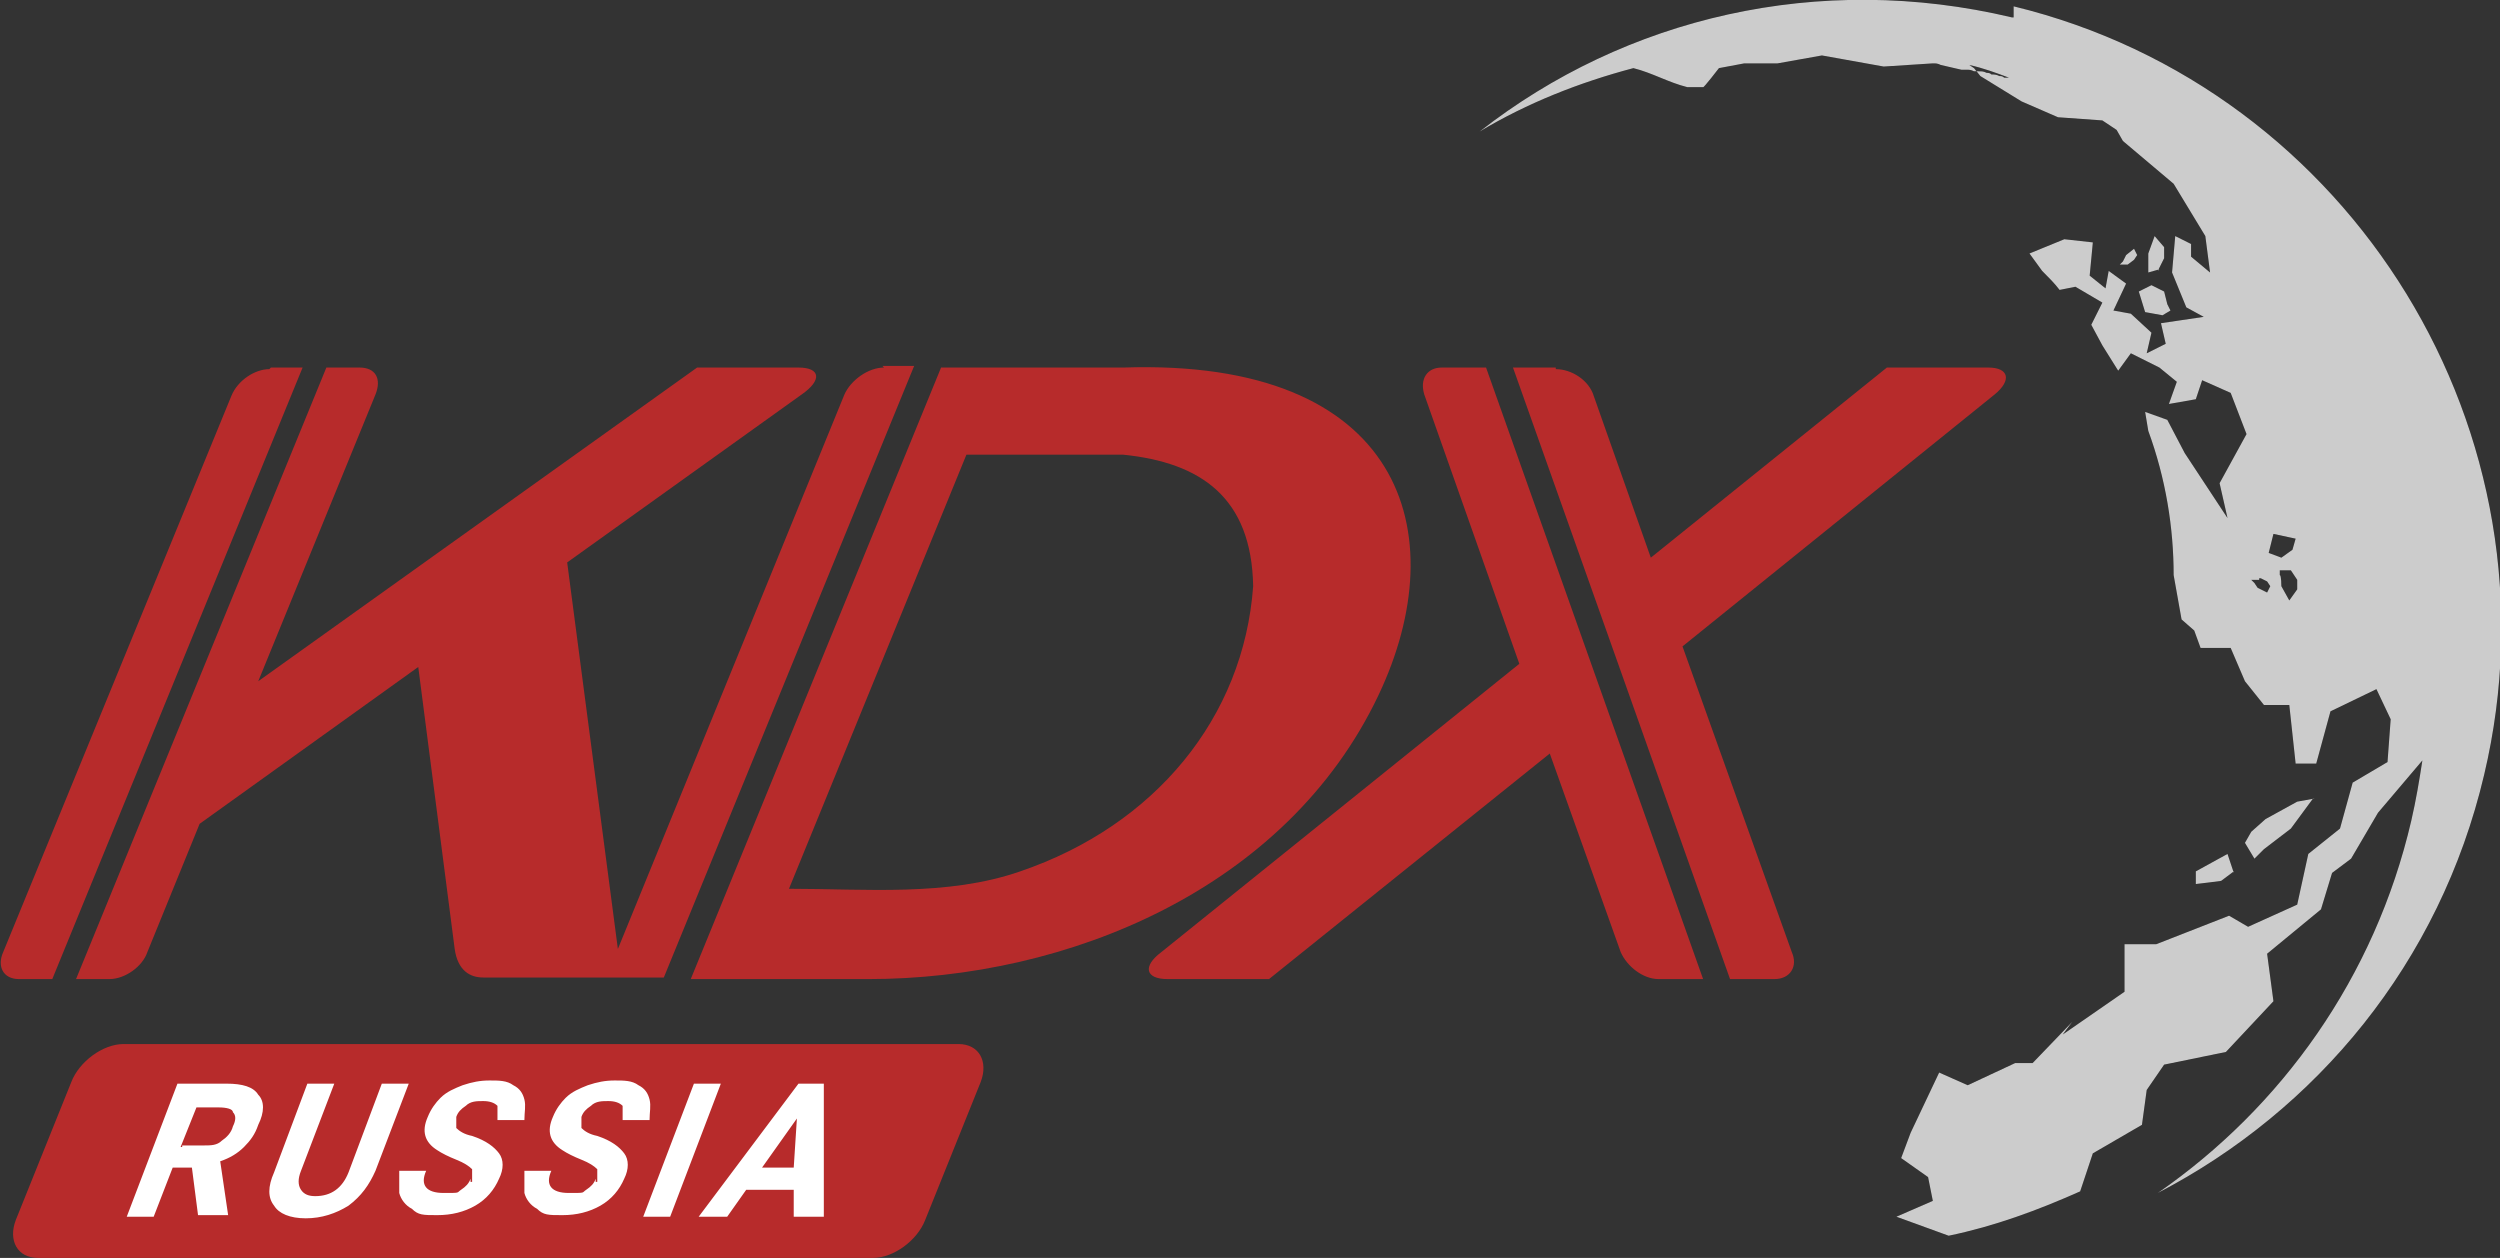
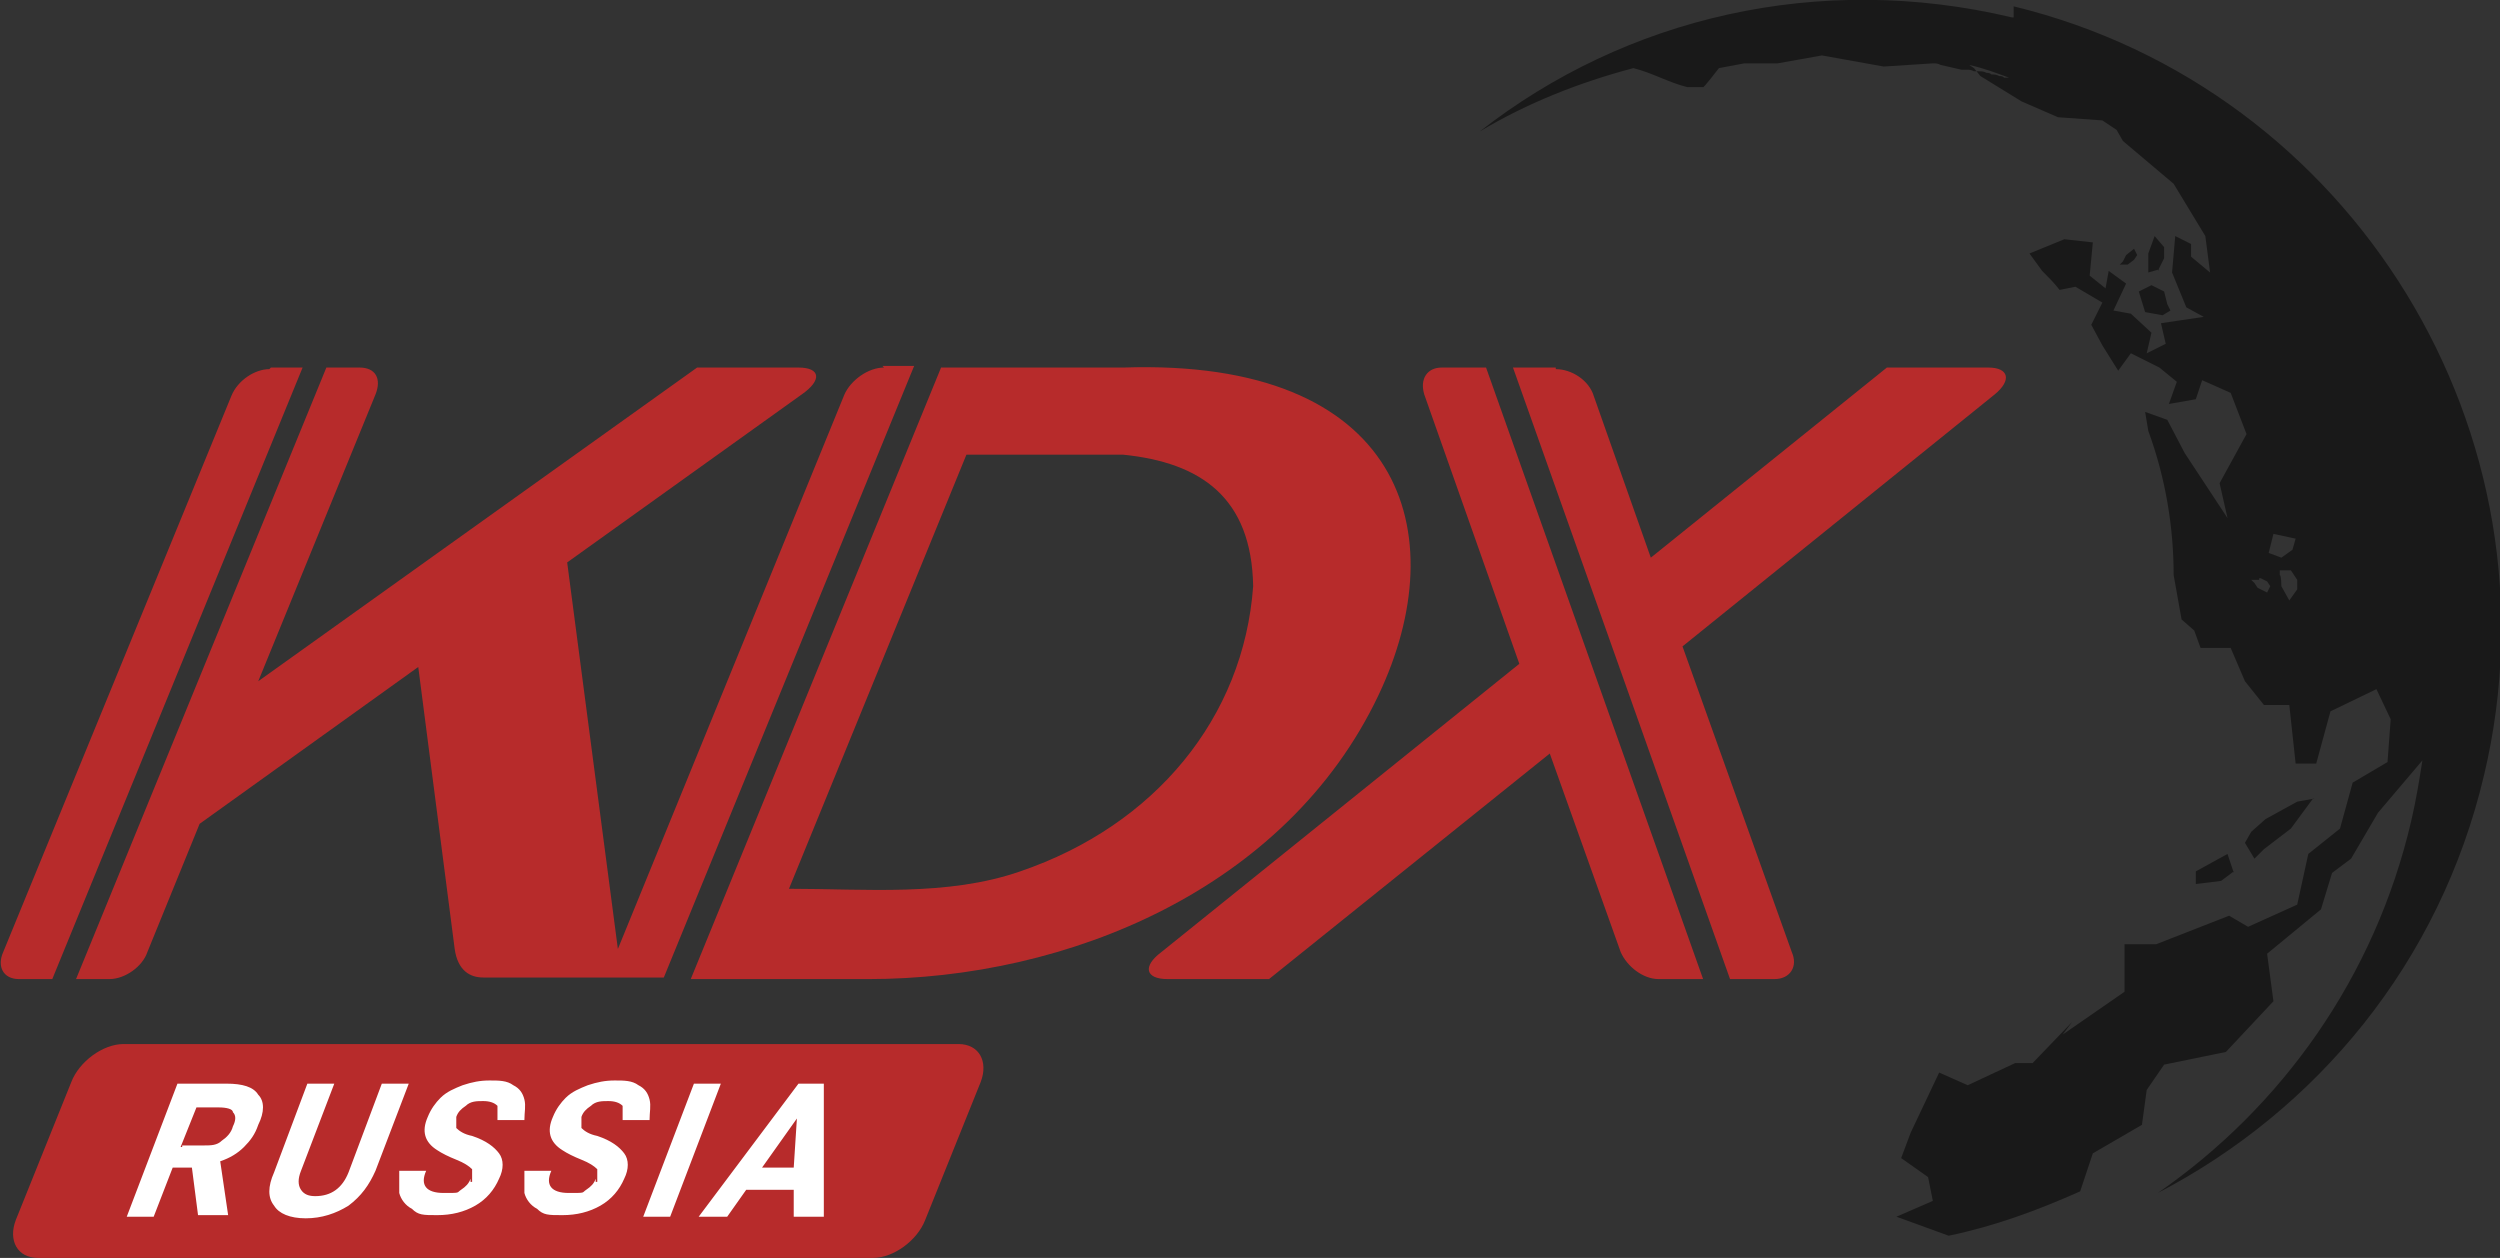
<svg xmlns="http://www.w3.org/2000/svg" id="_Слой_1" version="1.1" viewBox="0 0 157.8 79.4">
  <rect x="0" y="0" width="157.8" height="79.4" fill="#333333" stroke="none" />
  <defs>
    <style> .st0, .st1, .st2 { fill-rule: evenodd; } .st0, .st3 { fill: #b72b2b; } .st4 { fill: #fff; } .st1 { fill: #ccc; } .st2 { fill-opacity: .5; } .st5 { display: none; fill: none; } </style>
  </defs>
  <g id="_Слой_1-2">
    <polyline class="st5" points="197.2 99.2 -39.3 99.2 -39.3 -19.9 197.2 -19.9" />
    <path class="st2" d="M142.6,36.6h-.5l.2.2.2.3.6.3.2-.4-.2-.3-.4-.2h-.1ZM144.6,36h-.7v.3c.1,0,.1.7.1.7l.5.9.5-.7v-.6l-.4-.6h0ZM144.9,34l-1.4-.3-.3,1.2.8.3.7-.5.2-.7h0ZM134.3,16.7h-.5l.2-.2.2-.4.5-.4.2.4-.2.3-.4.3h0ZM136.3,17l-.7.2v-1.2l.4-1.1.6.7v.7l-.4.8h0ZM136.8,19.2l.2.4-.5.3-1.1-.2-.4-1.3.8-.4.8.4.2.8ZM146.1,50.4l-1.1.2-2,1.1-.9.8-.4.7.6,1,.6-.6,1.7-1.3,1.4-1.9h0ZM141,55.1l-.4-1.2-2,1.1v.8c.1,0,1.6-.2,1.6-.2l.8-.6h0ZM127,1.1c-12.2-2.9-24.4,0-33.6,7.2,3-1.8,6.3-3.1,9.7-4,1.2.3,2.2.9,3.4,1.2h1c0,.1,1-1.2,1-1.2l1.6-.3h2.1l2.8-.5,3.9.7,3.1-.2c.2,0,.3,0,.5.1.4.1.9.2,1.3.3h.3c.2,0,.3,0,.5.1h.3c.2,0,.3,0,.5.1.1,0,.2,0,.3.1.2,0,.3,0,.5.1.1,0,.2,0,.3.1h.3c-.8-.3-1.6-.6-2.5-.8l.3.2.4.5,2.6,1.6,2.3,1,2.8.2c.3.2.6.4.9.6l.4.7,3.2,2.7,2,3.3.3,2.3-1.2-1v-.8l-1-.5-.2,2.3.9,2.2,1.1.6-2.7.4.3,1.3-1.2.6.3-1.3-1.3-1.2-1.1-.2.8-1.7-1.1-.8-.2,1.1-1-.8.2-2.1-1.8-.2-2.2.9.8,1.1c.4.4.8.8,1.1,1.2l1-.2,1.7,1-.7,1.4.7,1.3c.3.5.7,1.1,1,1.6l.8-1.1,1.8.9,1.1.9-.5,1.4,1.7-.3.4-1.2,1.8.8,1,2.6-1.7,3.1.5,2.2-2.7-4.1-1.1-2.1-1.4-.5.2,1.2c1.1,3,1.6,6.1,1.6,9.1l.5,2.8.8.7.4,1.1h1.9l.9,2.1,1.2,1.5h1.6l.4,3.7h1.3l.9-3.3,2.9-1.4.9,1.9-.2,2.7-2.2,1.3-.8,2.9-2,1.6-.7,3.2-3.1,1.4-1.2-.7-4.6,1.8h-2v3l-3.9,2.7.6-.8-2.5,2.6h-1.1c0,0-3,1.4-3,1.4l-1.8-.8-1.8,3.8-.6,1.6,1.7,1.2.3,1.5-2.3,1,3.3,1.2c2.9-.6,5.6-1.6,8.3-2.8l.8-2.4,3.1-1.8.3-2.2,1.1-1.6,3.9-.8,3-3.2-.4-3,3.4-2.8.7-2.3,1.2-.9,1.7-2.9,2.8-3.3c-.2,1.3-.4,2.5-.7,3.8-2.3,9.9-8.2,18.1-16,23.5,10-5.2,17.8-14.5,20.6-26.4,5.1-21.5-8.3-43.3-29.7-48.5h0v.7Z" />
    <path class="st3" d="M97.9,47.5l-17.8,14.3h-6.4c-1.4,0-1.6-.8-.4-1.7l22.6-18.2-6-17c-.3-1,.2-1.7,1.1-1.7h2.8l13.7,38.6h-2.8c-1,0-2-.8-2.4-1.7l-4.5-12.6h0ZM64.4,55c-4.6,1.6-9.8,1.1-14.6,1.1l11.2-27.4h9.9c4.9.5,8.1,2.7,8.2,8.3-.6,8.3-6.2,15.1-14.7,18ZM70.9,23.2h-11.5l-15.8,38.6h11.2c12.6,0,26.4-5.7,32.2-17.9,4.9-10.3,1.5-21.3-16.1-20.7ZM55.8,23.2c-1,0-2.1.8-2.5,1.7l-14.3,35-3.2-24.4,14.8-10.6c1.3-.9,1.2-1.7-.2-1.7h-6.4l-27.7,19.8,7.4-18.1c.4-1,0-1.7-1-1.7h-2.1L4.8,61.8h2.1c1,0,2.1-.8,2.4-1.7l3.3-8.1,13.8-9.9,2.3,17.8c.2,1.4,1,1.8,1.8,1.8h11.4l15.8-38.6h-2,0ZM17.1,23.2h2L3.3,61.8H1.2c-1,0-1.4-.8-1-1.7L14.6,25c.4-1,1.5-1.7,2.4-1.7h0ZM98.2,23.2h-2.7l13.7,38.6h2.8c1,0,1.5-.8,1.1-1.7l-6.9-19.3,19.7-15.9c1.1-.9.9-1.7-.4-1.7h-6.4l-14.9,12-3.6-10.2c-.3-1-1.4-1.7-2.4-1.7h0Z" />
-     <path class="st1" d="M142.6,36.6h-.5l.2.2.2.3.6.3.2-.4-.2-.3-.4-.2h-.1ZM144.6,36h-.7v.3c.1,0,.1.7.1.7l.5.9.5-.7v-.6l-.4-.6h0ZM144.9,34l-1.4-.3-.3,1.2.8.3.7-.5.2-.7h0ZM134.3,16.7h-.5l.2-.2.2-.4.5-.4.2.4-.2.3-.4.3h0ZM136.3,17l-.7.2v-1.2l.4-1.1.6.7v.7l-.4.8h0ZM136.8,19.2l.2.4-.5.3-1.1-.2-.4-1.3.8-.4.8.4.2.8ZM146.1,50.4l-1.1.2-2,1.1-.9.8-.4.7.6,1,.6-.6,1.7-1.3,1.4-1.9h0ZM141,55.1l-.4-1.2-2,1.1v.8c.1,0,1.6-.2,1.6-.2l.8-.6h0ZM127,1.1c-12.2-2.9-24.4,0-33.6,7.2,3-1.8,6.3-3.1,9.7-4,1.2.3,2.2.9,3.4,1.2h1c0,.1,1-1.2,1-1.2l1.6-.3h2.1l2.8-.5,3.9.7,3.1-.2c.2,0,.3,0,.5.1.4.1.9.2,1.3.3h.3c.2,0,.3,0,.5.1h.3c.2,0,.3,0,.5.1.1,0,.2,0,.3.1.2,0,.3,0,.5.1.1,0,.2,0,.3.1h.3c-.8-.3-1.6-.6-2.5-.8l.3.2.4.5,2.6,1.6,2.3,1,2.8.2c.3.2.6.4.9.6l.4.7,3.2,2.7,2,3.3.3,2.3-1.2-1v-.8l-1-.5-.2,2.3.9,2.2,1.1.6-2.7.4.3,1.3-1.2.6.3-1.3-1.3-1.2-1.1-.2.8-1.7-1.1-.8-.2,1.1-1-.8.2-2.1-1.8-.2-2.2.9.8,1.1c.4.4.8.8,1.1,1.2l1-.2,1.7,1-.7,1.4.7,1.3c.3.5.7,1.1,1,1.6l.8-1.1,1.8.9,1.1.9-.5,1.4,1.7-.3.4-1.2,1.8.8,1,2.6-1.7,3.1.5,2.2-2.7-4.1-1.1-2.1-1.4-.5.2,1.2c1.1,3,1.6,6.1,1.6,9.1l.5,2.8.8.7.4,1.1h1.9l.9,2.1,1.2,1.5h1.6l.4,3.7h1.3l.9-3.3,2.9-1.4.9,1.9-.2,2.7-2.2,1.3-.8,2.9-2,1.6-.7,3.2-3.1,1.4-1.2-.7-4.6,1.8h-2v3l-3.9,2.7.6-.8-2.5,2.6h-1.1c0,0-3,1.4-3,1.4l-1.8-.8-1.8,3.8-.6,1.6,1.7,1.2.3,1.5-2.3,1,3.3,1.2c2.9-.6,5.6-1.6,8.3-2.8l.8-2.4,3.1-1.8.3-2.2,1.1-1.6,3.9-.8,3-3.2-.4-3,3.4-2.8.7-2.3,1.2-.9,1.7-2.9,2.8-3.3c-.2,1.3-.4,2.5-.7,3.8-2.3,9.9-8.2,18.1-16,23.5,10-5.2,17.8-14.5,20.6-26.4,5.1-21.5-8.3-43.3-29.7-48.5h0v.7Z" />
    <path class="st0" d="M7.8,65.9h52.7c1.3,0,1.9,1.1,1.4,2.4l-3.5,8.7c-.5,1.3-2,2.4-3.3,2.4H2.4c-1.3,0-1.9-1.1-1.4-2.4l3.5-8.7c.5-1.3,2-2.4,3.3-2.4h0Z" />
    <path class="st4" d="M12.3,73.7h-1.4l-1.2,3.1h-1.7l3.2-8.4h3.1c1,0,1.7.2,2,.7.4.4.4,1.1,0,1.9-.2.6-.5,1-.9,1.4s-.9.7-1.5.9l.5,3.4h-1.9l-.4-3.1h.2ZM11.5,72.3h1.4c.4,0,.8,0,1.1-.3.3-.2.6-.5.7-.9.2-.4.2-.7,0-.9,0-.2-.4-.3-.9-.3h-1.4l-1,2.5h.1ZM25.8,68.4l-2.1,5.5c-.4.9-.9,1.6-1.7,2.2-.8.5-1.7.8-2.7.8s-1.7-.3-2-.8c-.4-.5-.4-1.2,0-2.1l2.1-5.6h1.7l-2.1,5.5c-.2.5-.2.9,0,1.2.2.3.5.4.9.4,1,0,1.7-.5,2.1-1.5l2.1-5.6h1.7ZM29.8,74.6c0-.3,0-.6,0-.8-.2-.2-.5-.4-1-.6s-.9-.4-1.2-.6c-.8-.5-1-1.2-.6-2.1.2-.5.5-.9.8-1.2.4-.4.9-.6,1.4-.8.6-.2,1.1-.3,1.7-.3s1.1,0,1.5.3c.4.2.6.5.7.9s0,.8,0,1.3h-1.7c0-.4,0-.7,0-.9-.2-.2-.5-.3-.9-.3s-.8,0-1.1.3c-.3.2-.5.4-.6.7,0,.3,0,.5,0,.7.2.2.5.4,1,.5.9.3,1.4.7,1.7,1.1.3.4.3,1,0,1.6-.3.7-.8,1.3-1.5,1.7-.7.4-1.5.6-2.4.6s-1.2,0-1.6-.4c-.4-.2-.7-.6-.8-1,0-.4,0-.9,0-1.4h1.7c-.4.9,0,1.4,1.1,1.4s.8,0,1.1-.2c.3-.2.5-.4.6-.7h0v.2ZM37.7,74.6c0-.3,0-.6,0-.8-.2-.2-.5-.4-1-.6s-.9-.4-1.2-.6c-.8-.5-1-1.2-.6-2.1.2-.5.5-.9.8-1.2.4-.4.9-.6,1.4-.8.6-.2,1.1-.3,1.7-.3s1.1,0,1.5.3c.4.2.6.5.7.9s0,.8,0,1.3h-1.7c0-.4,0-.7,0-.9-.2-.2-.5-.3-.9-.3s-.8,0-1.1.3c-.3.2-.5.4-.6.7,0,.3,0,.5,0,.7.2.2.5.4,1,.5.9.3,1.4.7,1.7,1.1.3.4.3,1,0,1.6-.3.7-.8,1.3-1.5,1.7-.7.4-1.5.6-2.4.6s-1.2,0-1.6-.4c-.4-.2-.7-.6-.8-1,0-.4,0-.9,0-1.4h1.7c-.4.9,0,1.4,1.1,1.4s.8,0,1.1-.2c.3-.2.5-.4.6-.7h0v.2ZM42.3,76.8h-1.7l3.2-8.4h1.7l-3.2,8.4ZM50.1,75.1h-3l-1.2,1.7h-1.8l6.3-8.4h1.6v8.4h-1.9v-1.7h0ZM48,73.7h2.1l.2-3.1-2.2,3.1h0Z" />
  </g>
</svg>